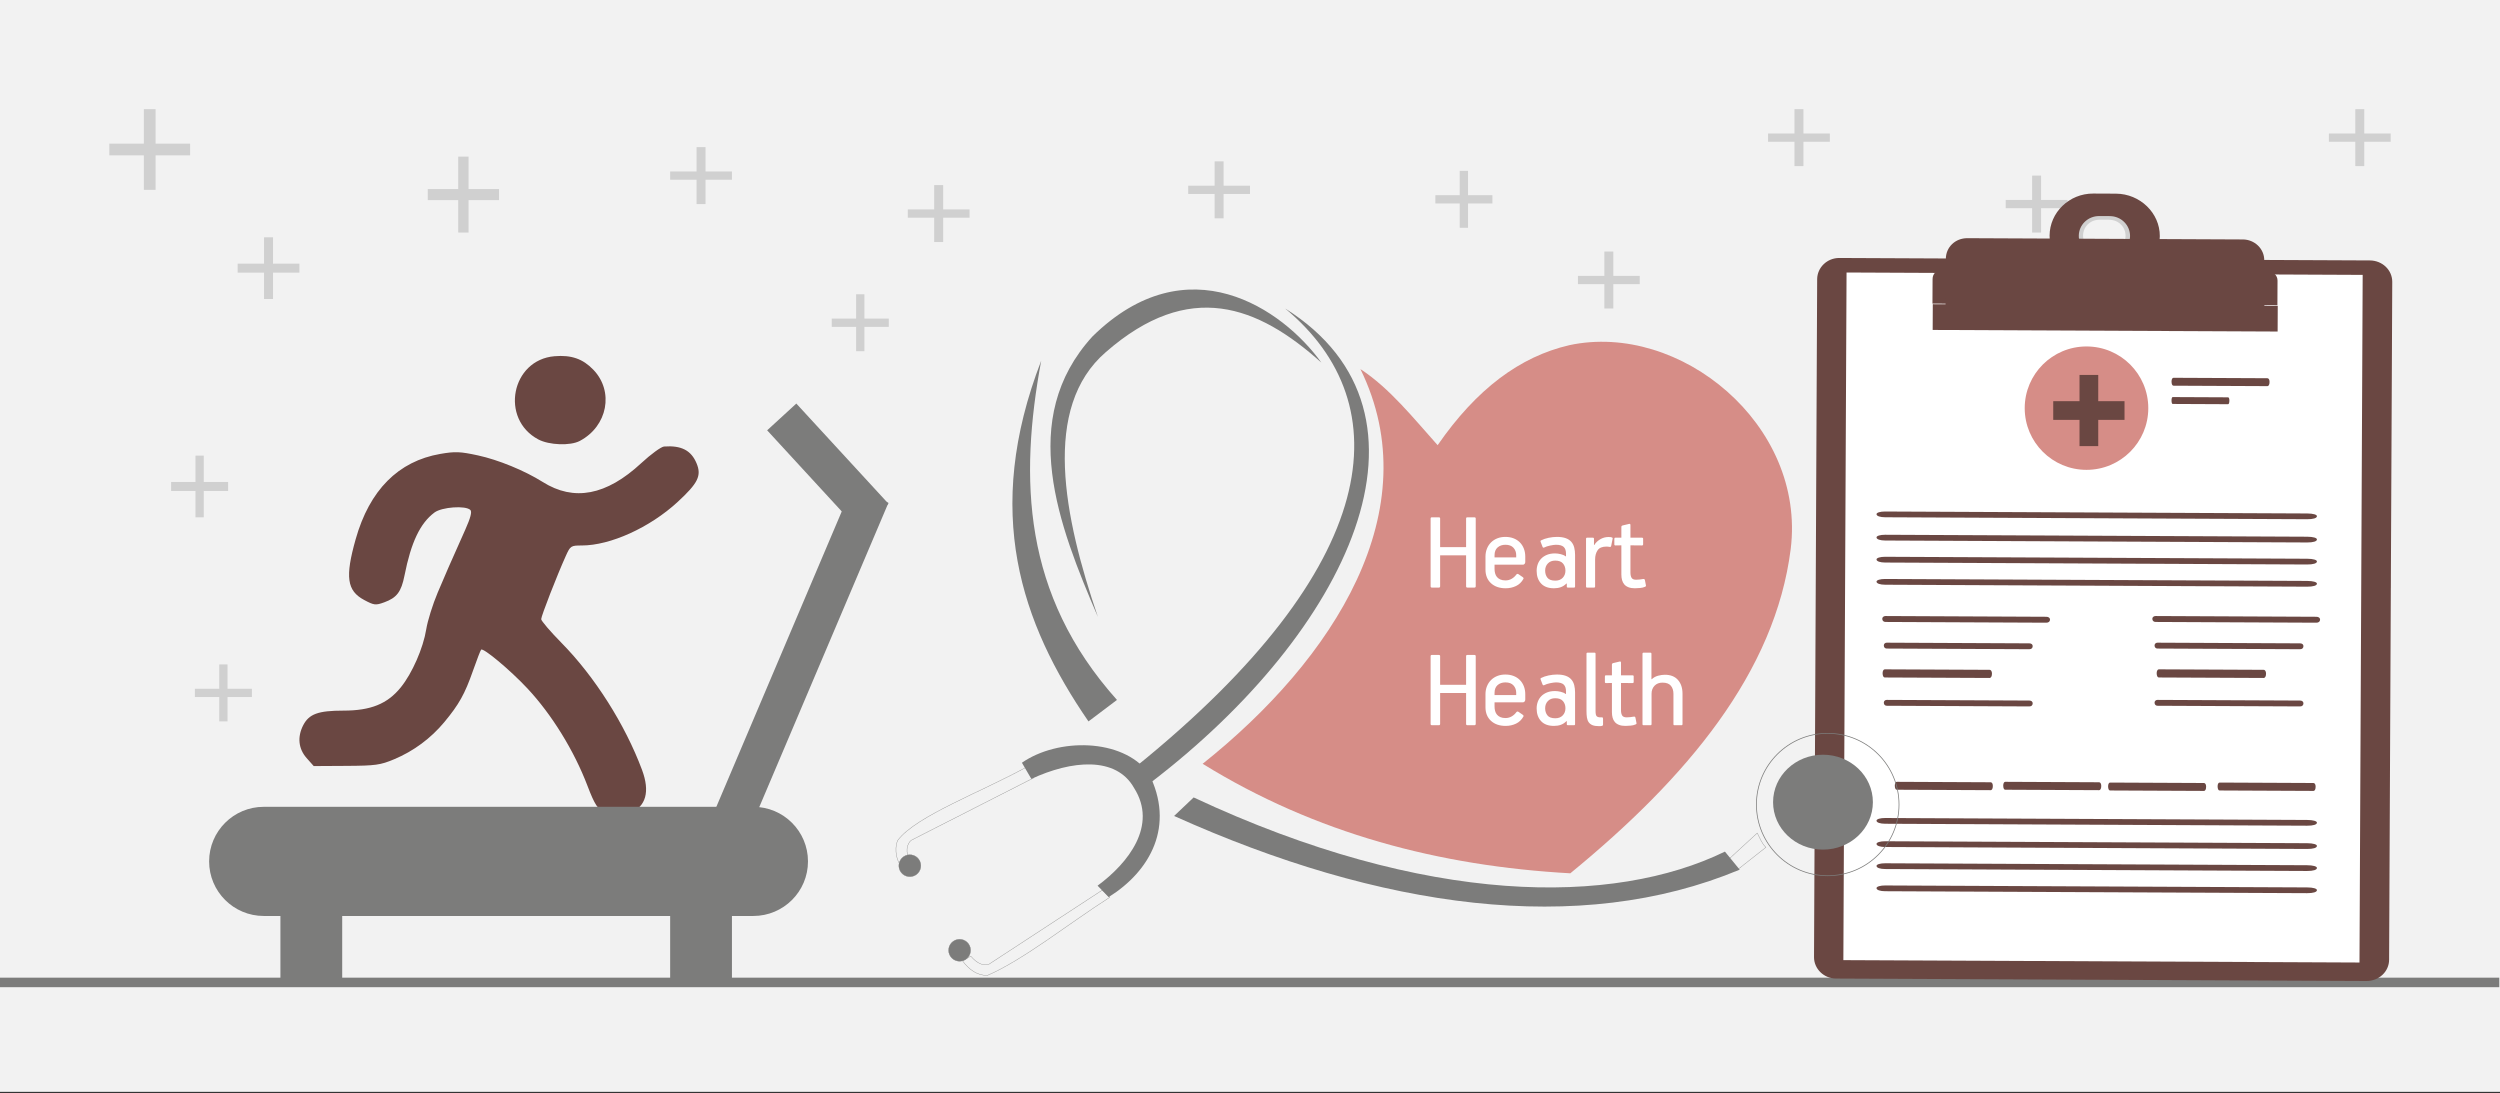
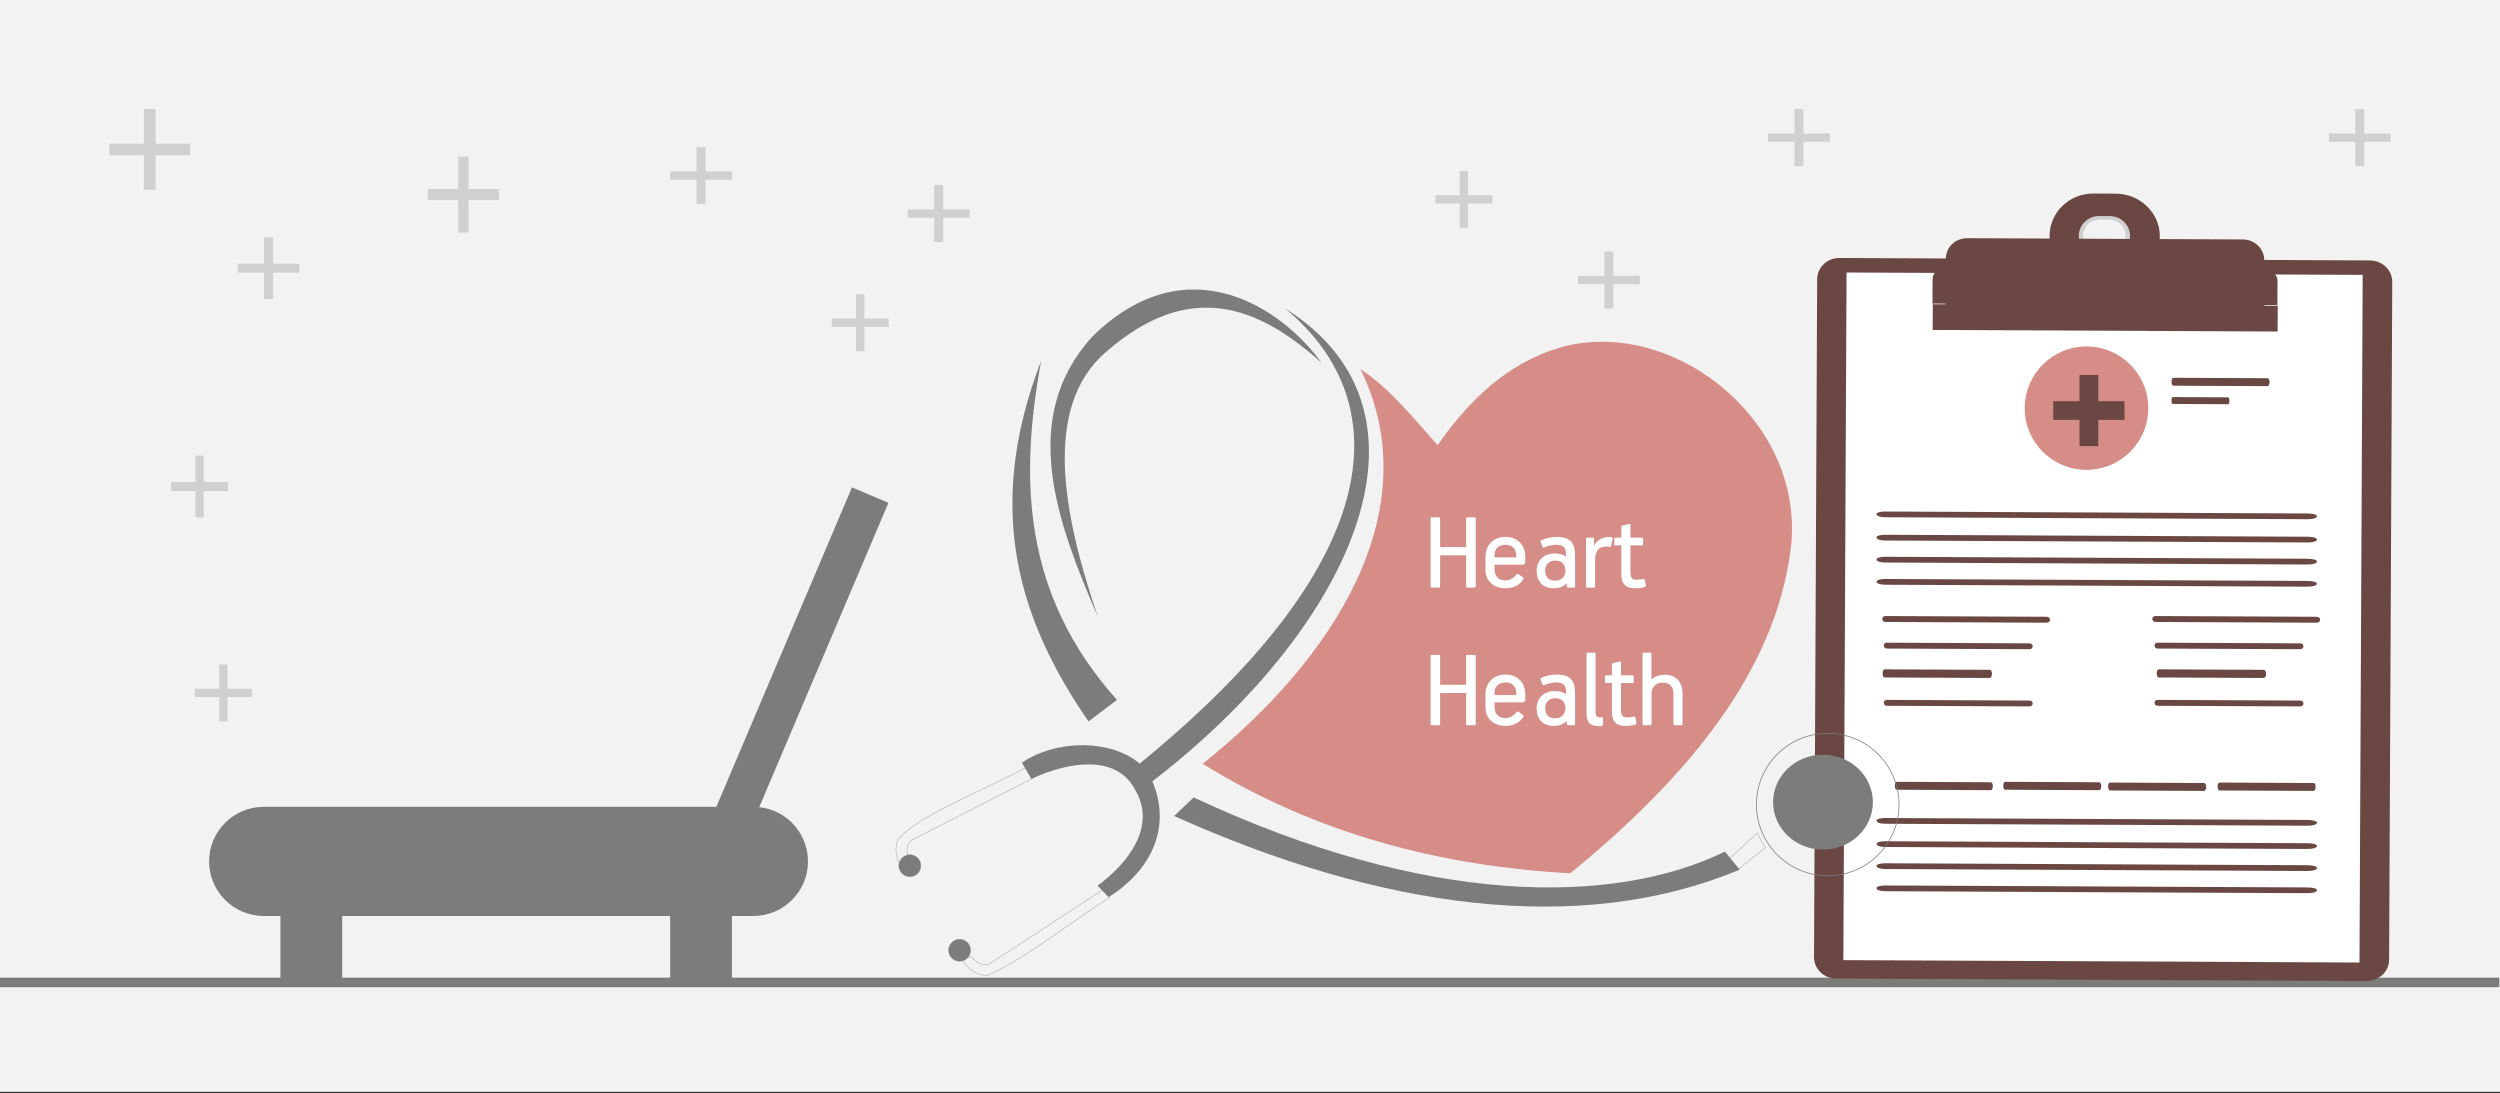
<svg xmlns="http://www.w3.org/2000/svg" width="526" height="230" overflow="hidden">
  <rect width="100%" height="100%" fill="#333333" stroke="none" />
  <defs>
    <clipPath id="clip0">
      <rect x="0" y="0" width="526" height="230" />
    </clipPath>
  </defs>
  <g clip-path="url(#clip0)">
    <rect x="0" y="0" width="526" height="229.667" fill="#FFFFFF" />
    <rect x="0" y="0" width="526" height="229.667" fill="#F2F2F2" />
    <path d="M0 206.7 525.848 206.701" stroke="#7C7C7B" stroke-width="2" stroke-miterlimit="8" fill="none" fill-rule="evenodd" />
    <path d="M30.265 36.315 30.265 32.688 26.633 32.688 23 32.688 23 31.454 23 30.221 26.633 30.221 30.265 30.221 30.265 26.594 30.265 22.967 31.5 22.967 32.735 22.967 32.735 26.594 32.735 30.221 36.367 30.221 40 30.221 40 31.454 40 32.688 36.367 32.688 32.735 32.688 32.735 36.315 32.735 39.942 31.5 39.942 30.265 39.942Z" fill="#D0D0D0" fill-rule="evenodd" />
    <path d="M55.556 60.135 55.556 57.361 52.778 57.361 50 57.361 50 56.418 50 55.475 52.778 55.475 55.556 55.475 55.556 52.701 55.556 49.928 56.5 49.928 57.444 49.928 57.444 52.701 57.444 55.475 60.222 55.475 63 55.475 63 56.418 63 57.361 60.222 57.361 57.444 57.361 57.444 60.135 57.444 62.909 56.5 62.909 55.556 62.909Z" fill="#D0D0D0" fill-rule="evenodd" />
    <path d="M96.41 45.515 96.41 42.101 93.205 42.101 90 42.101 90 40.941 90 39.78 93.205 39.78 96.41 39.78 96.41 36.366 96.41 32.952 97.5 32.952 98.59 32.952 98.59 36.366 98.59 39.78 101.795 39.78 105 39.78 105 40.941 105 42.101 101.795 42.101 98.59 42.101 98.59 45.515 98.59 48.929 97.5 48.929 96.41 48.929Z" fill="#D0D0D0" fill-rule="evenodd" />
    <path d="M146.556 40.377 146.556 37.817 143.778 37.817 141 37.817 141 36.947 141 36.076 143.778 36.076 146.556 36.076 146.556 33.516 146.556 30.955 147.5 30.955 148.444 30.955 148.444 33.516 148.444 36.076 151.222 36.076 154 36.076 154 36.947 154 37.817 151.222 37.817 148.444 37.817 148.444 40.377 148.444 42.938 147.5 42.938 146.556 42.938Z" fill="#D0D0D0" fill-rule="evenodd" />
    <path d="M41.128 106.068 41.128 103.295 38.564 103.295 36 103.295 36 102.352 36 101.409 38.564 101.409 41.128 101.409 41.128 98.635 41.128 95.861 42 95.861 42.872 95.861 42.872 98.635 42.872 101.409 45.436 101.409 48 101.409 48 102.352 48 103.295 45.436 103.295 42.872 103.295 42.872 106.068 42.872 108.842 42 108.842 41.128 108.842Z" fill="#D0D0D0" fill-rule="evenodd" />
    <path d="M377.556 32.389 377.556 29.829 374.778 29.829 372 29.829 372 28.958 372 28.087 374.778 28.087 377.556 28.087 377.556 25.527 377.556 22.967 378.5 22.967 379.444 22.967 379.444 25.527 379.444 28.087 382.222 28.087 385 28.087 385 28.958 385 29.829 382.222 29.829 379.444 29.829 379.444 32.389 379.444 34.949 378.5 34.949 377.556 34.949Z" fill="#D0D0D0" fill-rule="evenodd" />
-     <path d="M427.556 46.369 427.556 43.808 424.778 43.808 422 43.808 422 42.938 422 42.067 424.778 42.067 427.556 42.067 427.556 39.507 427.556 36.947 428.5 36.947 429.444 36.947 429.444 39.507 429.444 42.067 432.222 42.067 435 42.067 435 42.938 435 43.808 432.222 43.808 429.444 43.808 429.444 46.369 429.444 48.929 428.5 48.929 427.556 48.929Z" fill="#D0D0D0" fill-rule="evenodd" />
    <path d="M495.556 32.389 495.556 29.829 492.778 29.829 490 29.829 490 28.958 490 28.087 492.778 28.087 495.556 28.087 495.556 25.527 495.556 22.967 496.5 22.967 497.444 22.967 497.444 25.527 497.444 28.087 500.222 28.087 503 28.087 503 28.958 503 29.829 500.222 29.829 497.444 29.829 497.444 32.389 497.444 34.949 496.5 34.949 495.556 34.949Z" fill="#D0D0D0" fill-rule="evenodd" />
    <path d="M464.556 77.111 464.556 74.337 461.778 74.337 459 74.337 459 73.394 459 72.451 461.778 72.451 464.556 72.451 464.556 69.677 464.556 66.903 465.5 66.903 466.444 66.903 466.444 69.677 466.444 72.451 469.222 72.451 472 72.451 472 73.394 472 74.337 469.222 74.337 466.444 74.337 466.444 77.111 466.444 79.884 465.5 79.884 464.556 79.884Z" fill="#D0D0D0" fill-rule="evenodd" />
    <path d="M433.556 122.045 433.556 119.272 430.778 119.272 428 119.272 428 118.329 428 117.385 430.778 117.385 433.556 117.385 433.556 114.612 433.556 111.838 434.5 111.838 435.444 111.838 435.444 114.612 435.444 117.385 438.222 117.385 441 117.385 441 118.329 441 119.272 438.222 119.272 435.444 119.272 435.444 122.045 435.444 124.819 434.5 124.819 433.556 124.819Z" fill="#D0D0D0" fill-rule="evenodd" />
    <path d="M495.556 126.253 495.556 123.693 492.778 123.693 490 123.693 490 122.822 490 121.951 492.778 121.951 495.556 121.951 495.556 119.391 495.556 116.831 496.5 116.831 497.444 116.831 497.444 119.391 497.444 121.951 500.222 121.951 503 121.951 503 122.822 503 123.693 500.222 123.693 497.444 123.693 497.444 126.253 497.444 128.813 496.5 128.813 495.556 128.813Z" fill="#D0D0D0" fill-rule="evenodd" />
-     <path d="M127.357 171.042C125.804 170.361 125.132 169.338 123.604 165.331 120.78 157.927 116.096 150.332 110.975 144.853 107.402 141.029 101.678 136.235 101.228 136.689 101.092 136.826 100.318 138.831 99.508 141.144 97.801 146.015 96.571 148.218 93.48 151.938 90.64 155.355 87.027 158.03 82.93 159.748 80.026 160.966 79.018 161.106 72.856 161.142L66.008 161.182 64.507 159.489C62.789 157.549 62.528 155.064 63.786 152.609 65.009 150.221 66.945 149.514 72.26 149.514 78.007 149.514 81.504 148.099 84.316 144.635 86.721 141.673 89.05 136.359 89.683 132.392 89.967 130.613 91.05 127.146 92.091 124.686 93.92 120.365 94.427 119.209 97.897 111.435 99.002 108.961 99.337 107.673 98.971 107.305 97.989 106.313 92.966 106.667 91.404 107.837 88.394 110.092 86.488 114.101 85.11 121.074 84.428 124.527 83.49 125.768 80.832 126.734 79.028 127.389 78.704 127.351 76.613 126.231 72.988 124.29 72.585 121.399 74.833 113.445 77.749 103.124 83.795 97.034 92.647 95.502 95.754 94.964 96.831 95.007 100.56 95.816 104.856 96.748 110.395 99.02 114.188 101.407 120.768 105.547 127.572 104.249 134.905 97.456 136.941 95.57 139.11 93.99 139.723 93.946 143.361 93.683 145.431 94.759 146.567 97.505 147.639 100.093 146.869 101.653 142.565 105.619 136.718 111.005 128.423 114.77 122.401 114.77 120.119 114.77 120.003 114.845 119.043 116.973 117.19 121.079 113.867 129.616 113.867 130.27 113.867 130.627 115.795 132.879 118.152 135.274 125.142 142.378 131.514 152.43 135.08 161.978 136.79 166.556 135.931 169.672 132.568 171.09 130.449 171.984 129.483 171.975 127.357 171.042ZM113.252 92.45C105.157 88.134 107.585 75.709 116.672 74.949 120.213 74.652 122.629 75.493 124.839 77.791 129.235 82.359 127.84 89.677 121.984 92.774 119.989 93.829 115.53 93.663 113.252 92.45Z" fill="#6A4742" fill-rule="evenodd" />
-     <path d="M161.407 90.538 167.546 84.908 186.933 105.986 180.794 111.616Z" fill="#7C7C7B" fill-rule="evenodd" />
    <path d="M179.252 102.546 186.926 105.794 156.608 177.21 148.934 173.962Z" fill="#7C7C7B" fill-rule="evenodd" />
    <path d="M44 181.237C44 174.895 49.149 169.754 55.5 169.754L158.5 169.754C164.851 169.754 170 174.895 170 181.237L170 181.237C170 187.579 164.851 192.721 158.5 192.721L55.5 192.721C49.149 192.721 44 187.579 44 181.237Z" fill="#7C7C7B" fill-rule="evenodd" />
    <rect x="59" y="187.728" width="13" height="18.973" fill="#7C7C7B" />
    <rect x="141" y="187.728" width="13" height="18.973" fill="#7C7C7B" />
    <path d="M497.896 206.402C386.285 205.886 386.285 205.886 386.285 205.886 383.735 205.874 381.659 203.843 381.67 201.373 382.331 58.749 382.331 58.749 382.331 58.749 382.343 56.278 384.438 54.266 386.988 54.278 498.599 54.794 498.599 54.794 498.599 54.794 501.265 54.806 503.341 56.837 503.33 59.308 502.669 201.932 502.669 201.932 502.669 201.932 502.657 204.403 500.562 206.415 497.896 206.402" fill="#6A4742" fill-rule="evenodd" />
    <path d="M393.42 63.933 492.14 64.389 491.525 197.164 392.804 196.707Z" fill="#F3EEDD" fill-rule="evenodd" />
    <path d="M388.514 57.334 497.107 57.836 496.436 202.514 387.843 202.012Z" fill="#FFFFFF" fill-rule="evenodd" />
    <path d="M443.717 53.091C441.744 53.082 441.744 53.082 441.744 53.082 439.772 53.073 438.27 51.493 438.279 49.584 438.288 47.674 439.803 46.221 441.776 46.23 443.749 46.239 443.749 46.239 443.749 46.239 445.722 46.248 447.223 47.715 447.215 49.625 447.206 51.535 445.69 53.1 443.717 53.091M444.812 42.2C440.751 42.181 440.751 42.181 440.751 42.181 436.573 42.162 433.076 45.516 433.057 49.56 433.038 53.716 436.504 56.99 440.682 57.009 444.743 57.028 444.743 57.028 444.743 57.028 448.921 57.047 452.417 53.806 452.436 49.649 452.455 45.605 448.99 42.219 444.812 42.2" fill="#D0D0D0" fill-rule="evenodd" />
    <path d="M445.188 40.746C440.434 40.724 440.434 40.724 440.434 40.724 435.332 40.7 431.255 44.734 431.233 49.574 431.21 54.527 435.249 58.598 440.351 58.621 445.105 58.643 445.105 58.643 445.105 58.643 450.207 58.667 454.4 54.634 454.423 49.681 454.446 44.841 450.29 40.769 445.188 40.746M443.852 53.797C441.649 53.787 441.649 53.787 441.649 53.787 439.214 53.776 437.367 51.966 437.378 49.602 437.388 47.351 439.253 45.446 441.688 45.457 443.891 45.468 443.891 45.468 443.891 45.468 446.326 45.479 448.172 47.401 448.162 49.652 448.151 52.016 446.287 53.808 443.852 53.797" fill="#6A4742" fill-rule="evenodd" />
    <path d="M406.659 64.009 479.237 64.344 479.212 69.755 406.634 69.42Z" fill="#6A4742" fill-rule="evenodd" />
    <path d="M479.168 64.21C406.59 63.875 406.59 63.875 406.59 63.875 406.614 58.708 406.614 58.708 406.614 58.708 406.619 57.585 407.434 56.803 408.594 56.808 477.23 57.125 477.23 57.125 477.23 57.125 478.273 57.13 479.197 57.921 479.192 59.044L479.168 64.21Z" fill="#6A4742" fill-rule="evenodd" />
    <path d="M476.342 67.206C409.347 66.897 409.347 66.897 409.347 66.897 409.405 54.461 409.405 54.461 409.405 54.461 409.416 51.996 411.396 50.101 413.946 50.113 471.9 50.38 471.9 50.38 471.9 50.38 474.334 50.392 476.411 52.306 476.4 54.771L476.342 67.206Z" fill="#6A4742" fill-rule="evenodd" />
    <path d="M409.435 61.773 476.43 62.083 476.406 67.234 409.411 66.924Z" fill="#6A4742" fill-rule="evenodd" />
    <path d="M426 85.876C426 78.706 431.82 72.894 439 72.894 446.18 72.894 452 78.706 452 85.876 452 93.045 446.18 98.857 439 98.857 431.82 98.857 426 93.045 426 85.876Z" fill="#D68D87" fill-rule="evenodd" />
    <path d="M432 84.408 437.53 84.408 437.53 78.886 441.47 78.886 441.47 84.408 447 84.408 447 88.342 441.47 88.342 441.47 93.864 437.53 93.864 437.53 88.342 432 88.342Z" fill="#6A4742" fill-rule="evenodd" />
    <path d="M477.048 81.243C457.289 81.151 457.289 81.151 457.289 81.151 457.058 81.15 456.886 80.817 456.889 80.262 456.891 79.818 457.066 79.486 457.297 79.487 477.056 79.578 477.056 79.578 477.056 79.578 477.344 79.579 477.516 79.913 477.514 80.357 477.512 80.912 477.337 81.244 477.048 81.243" fill="#6A4742" fill-rule="evenodd" />
    <path d="M468.785 85.045C457.123 84.991 457.123 84.991 457.123 84.991 456.987 84.99 456.886 84.7 456.888 84.218 456.89 83.831 456.994 83.542 457.13 83.543 468.791 83.597 468.791 83.597 468.791 83.597 468.962 83.598 469.063 83.888 469.061 84.274 469.059 84.757 468.955 85.046 468.785 85.045" fill="#6A4742" fill-rule="evenodd" />
    <path d="M485.404 109.244C396.632 108.833 396.632 108.833 396.632 108.833 395.594 108.828 394.816 108.583 394.818 108.179 394.819 107.856 395.599 107.617 396.638 107.622 485.41 108.033 485.41 108.033 485.41 108.033 486.707 108.039 487.485 108.284 487.483 108.607 487.482 109.011 486.702 109.25 485.404 109.244" fill="#6A4742" fill-rule="evenodd" />
    <path d="M485.404 114.135C396.632 113.725 396.632 113.725 396.632 113.725 395.594 113.72 394.816 113.474 394.818 113.071 394.819 112.748 395.599 112.509 396.638 112.514 485.41 112.925 485.41 112.925 485.41 112.925 486.707 112.931 487.485 113.176 487.483 113.499 487.482 113.903 486.702 114.141 485.404 114.135" fill="#6A4742" fill-rule="evenodd" />
    <path d="M485.404 118.769C396.632 118.359 396.632 118.359 396.632 118.359 395.594 118.354 394.816 118.108 394.818 117.705 394.819 117.382 395.599 117.143 396.638 117.148 485.41 117.558 485.41 117.558 485.41 117.558 486.707 117.564 487.485 117.81 487.483 118.133 487.482 118.537 486.702 118.775 485.404 118.769" fill="#6A4742" fill-rule="evenodd" />
    <path d="M485.404 123.438C396.632 123.027 396.632 123.027 396.632 123.027 395.594 123.023 394.816 122.777 394.818 122.373 394.819 122.05 395.599 121.812 396.638 121.817 485.41 122.227 485.41 122.227 485.41 122.227 486.707 122.233 487.485 122.479 487.483 122.802 487.482 123.205 486.702 123.444 485.404 123.438" fill="#6A4742" fill-rule="evenodd" />
    <path d="M430.53 131.016C396.716 130.86 396.716 130.86 396.716 130.86 396.32 130.858 396.025 130.607 396.027 130.191 396.028 129.859 396.326 129.611 396.722 129.612 430.536 129.769 430.536 129.769 430.536 129.769 431.03 129.771 431.325 130.022 431.324 130.355 431.322 130.77 431.024 131.019 430.53 131.016" fill="#6A4742" fill-rule="evenodd" />
    <path d="M487.352 131.016C453.538 130.86 453.538 130.86 453.538 130.86 453.142 130.858 452.847 130.607 452.849 130.191 452.85 129.859 453.148 129.611 453.543 129.612 487.357 129.769 487.357 129.769 487.357 129.769 487.852 129.771 488.147 130.022 488.146 130.355 488.144 130.77 487.846 131.019 487.352 131.016" fill="#6A4742" fill-rule="evenodd" />
    <path d="M426.973 136.595C396.965 136.457 396.965 136.457 396.965 136.457 396.614 136.455 396.352 136.207 396.354 135.795 396.355 135.466 396.62 135.22 396.971 135.221 426.979 135.36 426.979 135.36 426.979 135.36 427.418 135.362 427.68 135.61 427.678 135.94 427.677 136.352 427.412 136.597 426.973 136.595" fill="#6A4742" fill-rule="evenodd" />
    <path d="M483.938 136.595C453.93 136.457 453.93 136.457 453.93 136.457 453.579 136.455 453.316 136.207 453.318 135.795 453.32 135.466 453.584 135.22 453.935 135.221 483.944 135.36 483.944 135.36 483.944 135.36 484.383 135.362 484.645 135.61 484.643 135.94 484.641 136.352 484.377 136.597 483.938 136.595" fill="#6A4742" fill-rule="evenodd" />
    <path d="M418.589 142.645C396.545 142.543 396.545 142.543 396.545 142.543 396.287 142.542 396.096 142.198 396.098 141.626 396.1 141.169 396.295 140.827 396.553 140.828 418.597 140.93 418.597 140.93 418.597 140.93 418.92 140.931 419.111 141.275 419.109 141.733 419.107 142.304 418.912 142.646 418.589 142.645" fill="#6A4742" fill-rule="evenodd" />
    <path d="M476.255 142.645C454.211 142.543 454.211 142.543 454.211 142.543 453.954 142.542 453.762 142.198 453.764 141.626 453.767 141.169 453.961 140.827 454.219 140.828 476.263 140.93 476.263 140.93 476.263 140.93 476.586 140.931 476.777 141.275 476.775 141.733 476.773 142.304 476.578 142.646 476.255 142.645" fill="#6A4742" fill-rule="evenodd" />
    <path d="M426.973 148.632C396.965 148.493 396.965 148.493 396.965 148.493 396.614 148.492 396.352 148.243 396.354 147.832 396.355 147.502 396.62 147.257 396.971 147.258 426.979 147.397 426.979 147.397 426.979 147.397 427.418 147.399 427.68 147.647 427.678 147.977 427.677 148.388 427.412 148.634 426.973 148.632" fill="#6A4742" fill-rule="evenodd" />
    <path d="M483.938 148.632C453.93 148.493 453.93 148.493 453.93 148.493 453.579 148.492 453.316 148.243 453.318 147.832 453.32 147.502 453.584 147.257 453.935 147.258 483.944 147.397 483.944 147.397 483.944 147.397 484.383 147.399 484.645 147.647 484.643 147.977 484.641 148.388 484.377 148.634 483.938 148.632" fill="#6A4742" fill-rule="evenodd" />
    <path d="M485.404 173.729C396.632 173.318 396.632 173.318 396.632 173.318 395.594 173.314 394.816 173.068 394.818 172.664 394.819 172.341 395.599 172.103 396.638 172.108 485.41 172.518 485.41 172.518 485.41 172.518 486.707 172.524 487.485 172.77 487.483 173.093 487.482 173.496 486.702 173.735 485.404 173.729" fill="#6A4742" fill-rule="evenodd" />
    <path d="M485.404 178.621C396.632 178.21 396.632 178.21 396.632 178.21 395.594 178.206 394.816 177.96 394.818 177.556 394.819 177.233 395.599 176.995 396.638 177 485.41 177.41 485.41 177.41 485.41 177.41 486.707 177.416 487.485 177.662 487.483 177.985 487.482 178.388 486.702 178.627 485.404 178.621" fill="#6A4742" fill-rule="evenodd" />
    <path d="M485.404 183.255C396.632 182.844 396.632 182.844 396.632 182.844 395.594 182.839 394.816 182.594 394.818 182.19 394.819 181.867 395.599 181.629 396.638 181.633 485.41 182.044 485.41 182.044 485.41 182.044 486.707 182.05 487.485 182.296 487.483 182.618 487.482 183.022 486.702 183.261 485.404 183.255" fill="#6A4742" fill-rule="evenodd" />
    <path d="M485.404 187.923C396.632 187.513 396.632 187.513 396.632 187.513 395.594 187.508 394.816 187.262 394.818 186.858 394.819 186.536 395.599 186.297 396.638 186.302 485.41 186.712 485.41 186.712 485.41 186.712 486.707 186.718 487.485 186.964 487.483 187.287 487.482 187.691 486.702 187.929 485.404 187.923" fill="#6A4742" fill-rule="evenodd" />
    <path d="M418.827 166.252C399.068 166.16 399.068 166.16 399.068 166.16 398.837 166.159 398.665 165.826 398.668 165.271 398.67 164.827 398.845 164.494 399.076 164.495 418.835 164.587 418.835 164.587 418.835 164.587 419.124 164.588 419.295 164.922 419.293 165.366 419.291 165.921 419.116 166.253 418.827 166.252" fill="#6A4742" fill-rule="evenodd" />
    <path d="M441.639 166.252C421.88 166.16 421.88 166.16 421.88 166.16 421.649 166.159 421.477 165.826 421.48 165.271 421.482 164.827 421.657 164.494 421.888 164.495 441.647 164.587 441.647 164.587 441.647 164.587 441.936 164.588 442.107 164.922 442.105 165.366 442.103 165.921 441.928 166.253 441.639 166.252" fill="#6A4742" fill-rule="evenodd" />
    <path d="M463.703 166.409C443.944 166.317 443.944 166.317 443.944 166.317 443.713 166.316 443.541 165.982 443.544 165.427 443.546 164.984 443.721 164.651 443.952 164.652 463.711 164.744 463.711 164.744 463.711 164.744 463.999 164.745 464.171 165.079 464.169 165.523 464.167 166.078 463.992 166.41 463.703 166.409" fill="#6A4742" fill-rule="evenodd" />
    <path d="M486.742 166.409C466.984 166.317 466.984 166.317 466.984 166.317 466.752 166.316 466.581 165.982 466.583 165.427 466.585 164.984 466.76 164.651 466.991 164.652 486.75 164.744 486.75 164.744 486.75 164.744 487.039 164.745 487.211 165.079 487.209 165.523 487.206 166.078 487.031 166.41 486.742 166.409" fill="#6A4742" fill-rule="evenodd" />
    <path d="M286.234 77.655C300.743 107.28 280.715 138.657 253.035 160.702 276.814 175.391 302.846 182.21 330.392 183.744 355.047 163.551 373.492 141.427 376.765 115.516 380.004 89.333 353.427 67.637 330.192 72.624 319.792 75.03 310.659 81.843 302.478 93.666 297.412 88.008 292.391 81.68 286.234 77.655Z" fill="#D68D87" fill-rule="evenodd" />
    <path d="M278.017 76.294C264.614 64.272 250.223 58.739 232.657 74.092 219.166 85.75 223.792 108.676 231.003 129.813 222.696 110.498 214.001 88.144 229.86 70.786 249.841 51.182 269.843 64.933 278.017 76.294Z" fill="#7C7C7B" fill-rule="evenodd" />
    <path d="M235.009 147.264 229.014 151.786C214.778 131.064 206.763 107.736 219.068 75.896 214.47 100.756 215.134 125.048 235.009 147.264Z" fill="#7C7C7B" fill-rule="evenodd" />
    <path d="M270.4 64.912C294.777 85.114 291.133 119.129 239.021 161.278L241.962 164.768C283.614 133.032 305.751 87.097 270.4 64.912Z" fill="#7C7C7B" fill-rule="evenodd" />
    <path d="M251.143 167.781 247.032 171.68C290.367 191.176 332.262 197.097 366.032 182.977L362.924 179.177C339.575 190.573 300.237 190.756 251.143 167.781Z" fill="#7C7C7B" fill-rule="evenodd" />
    <path d="M363.547 180.949 369.731 175.271C370.281 176.311 370.673 177.458 371.547 178.276L365.223 183.259Z" stroke="#7C7C7B" stroke-width="0.068" stroke-miterlimit="8" fill="none" fill-rule="evenodd" />
    <path d="M399.553 169.276C399.553 177.548 392.837 184.254 384.553 184.254 376.269 184.254 369.553 177.548 369.553 169.276 369.553 161.003 376.269 154.297 384.553 154.297 392.837 154.297 399.553 161.003 399.553 169.276Z" stroke="#7C7C7B" stroke-width="0.158" stroke-miterlimit="8" fill="none" fill-rule="evenodd" />
    <path d="M394.055 168.776C394.055 174.291 389.354 178.762 383.555 178.762 377.756 178.762 373.055 174.291 373.055 168.776 373.055 163.261 377.756 158.79 383.555 158.79 389.354 158.79 394.055 163.261 394.055 168.776Z" fill="#7C7C7B" fill-rule="evenodd" />
    <path d="M215.011 160.479 216.998 163.884C225.388 159.976 234.826 159.043 238.606 165.785 243.624 173.679 237.392 181.585 230.932 186.347L233.257 188.749C242.009 183.294 247.357 173.739 241.644 162.602 236.076 155.29 222.568 155.232 215.011 160.479Z" fill="#7C7C7B" fill-rule="evenodd" />
    <path d="M216.152 161.289C206.897 166.471 192.696 171.653 188.864 176.836 188.034 178.862 188.771 181.519 189.721 182.258L191.636 180.941C190.309 179.555 190.82 177.454 191.737 176.784L217.504 163.653Z" stroke="#7C7C7B" stroke-width="0.068" stroke-miterlimit="8" fill="none" fill-rule="evenodd" />
    <path d="M193.305 180.792C194.053 181.825 193.821 183.268 192.786 184.015 191.752 184.762 190.306 184.53 189.558 183.497 188.81 182.464 189.043 181.021 190.077 180.274 191.112 179.527 192.557 179.759 193.305 180.792Z" stroke="#7C7C7B" stroke-width="0.068" stroke-miterlimit="8" fill="#7C7C7B" fill-rule="evenodd" />
    <path d="M231.959 187.256 208.09 202.862C206.903 203.266 205.631 202.769 204.257 201.182L202.507 202.156C203.914 204.038 205.587 205.245 207.743 205.23 215.393 201.92 224.919 194.267 233.508 188.783Z" stroke="#7C7C7B" stroke-width="0.068" stroke-miterlimit="8" fill="none" fill-rule="evenodd" />
    <path d="M203.773 198.581C204.522 199.614 204.289 201.057 203.255 201.804 202.22 202.551 200.775 202.319 200.027 201.286 199.279 200.253 199.511 198.81 200.546 198.063 201.58 197.316 203.025 197.548 203.773 198.581Z" stroke="#7C7C7B" stroke-width="0.068" stroke-miterlimit="8" fill="#7C7C7B" fill-rule="evenodd" />
-     <path d="M255.556 43.373 255.556 40.813 252.778 40.813 250 40.813 250 39.942 250 39.072 252.778 39.072 255.556 39.072 255.556 36.511 255.556 33.951 256.5 33.951 257.444 33.951 257.444 36.511 257.444 39.072 260.222 39.072 263 39.072 263 39.942 263 40.813 260.222 40.813 257.444 40.813 257.444 43.373 257.444 45.933 256.5 45.933 255.556 45.933Z" fill="#D0D0D0" fill-rule="evenodd" />
    <path d="M196.556 48.366 196.556 45.805 193.778 45.805 191 45.805 191 44.935 191 44.064 193.778 44.064 196.556 44.064 196.556 41.504 196.556 38.944 197.5 38.944 198.444 38.944 198.444 41.504 198.444 44.064 201.222 44.064 204 44.064 204 44.935 204 45.805 201.222 45.805 198.444 45.805 198.444 48.366 198.444 50.926 197.5 50.926 196.556 50.926Z" fill="#D0D0D0" fill-rule="evenodd" />
    <path d="M180.128 71.332 180.128 68.772 177.564 68.772 175 68.772 175 67.902 175 67.031 177.564 67.031 180.128 67.031 180.128 64.471 180.128 61.91 181 61.91 181.872 61.91 181.872 64.471 181.872 67.031 184.436 67.031 187 67.031 187 67.902 187 68.772 184.436 68.772 181.872 68.772 181.872 71.332 181.872 73.893 181 73.893 180.128 73.893Z" fill="#D0D0D0" fill-rule="evenodd" />
    <path d="M307.128 45.37 307.128 42.81 304.564 42.81 302 42.81 302 41.939 302 41.069 304.564 41.069 307.128 41.069 307.128 38.508 307.128 35.948 308 35.948 308.872 35.948 308.872 38.508 308.872 41.069 311.436 41.069 314 41.069 314 41.939 314 42.81 311.436 42.81 308.872 42.81 308.872 45.37 308.872 47.931 308 47.931 307.128 47.931Z" fill="#D0D0D0" fill-rule="evenodd" />
    <path d="M337.556 62.346 337.556 59.785 334.778 59.785 332 59.785 332 58.915 332 58.044 334.778 58.044 337.556 58.044 337.556 55.484 337.556 52.923 338.5 52.923 339.444 52.923 339.444 55.484 339.444 58.044 342.222 58.044 345 58.044 345 58.915 345 59.785 342.222 59.785 339.444 59.785 339.444 62.346 339.444 64.906 338.5 64.906 337.556 64.906Z" fill="#D0D0D0" fill-rule="evenodd" />
    <path d="M46.128 149.22 46.128 146.659 43.564 146.659 41 146.659 41 145.789 41 144.918 43.564 144.918 46.128 144.918 46.128 142.358 46.128 139.797 47 139.797 47.872 139.797 47.872 142.358 47.872 144.918 50.436 144.918 53 144.918 53 145.789 53 146.659 50.436 146.659 47.872 146.659 47.872 149.22 47.872 151.78 47 151.78 46.128 151.78Z" fill="#D0D0D0" fill-rule="evenodd" />
    <path d="M327.222 146.907C326.57 146.907 326.053 147.107 325.671 147.506 325.29 147.906 325.099 148.409 325.099 149.016 325.099 149.607 325.258 150.106 325.576 150.514 325.894 150.921 326.45 151.125 327.246 151.125 327.898 151.125 328.414 150.925 328.796 150.526 329.178 150.126 329.368 149.623 329.368 149.016 329.368 148.425 329.197 147.926 328.856 147.518 328.514 147.111 327.969 146.907 327.222 146.907ZM316.743 143.576C316.075 143.576 315.526 143.764 315.097 144.139 314.667 144.515 314.453 145.062 314.453 145.781L314.453 146.236 319.009 146.236 319.009 145.757C319.009 145.15 318.818 144.634 318.436 144.211 318.054 143.788 317.49 143.576 316.743 143.576ZM327.58 141.922C328.311 141.922 328.923 142.01 329.416 142.186 329.909 142.362 330.303 142.617 330.597 142.953 330.891 143.288 331.098 143.692 331.217 144.163 331.336 144.634 331.396 145.158 331.396 145.733L331.396 152.347C331.396 152.507 331.324 152.587 331.181 152.587L329.869 152.587C329.726 152.587 329.655 152.523 329.655 152.395L329.655 151.748 329.583 151.724C329.217 152.092 328.82 152.351 328.391 152.503 327.961 152.655 327.484 152.731 326.959 152.731 325.767 152.731 324.86 152.395 324.24 151.724 323.62 151.053 323.31 150.166 323.31 149.064 323.31 148.553 323.393 148.073 323.56 147.626 323.727 147.179 323.974 146.791 324.3 146.464 324.626 146.136 325.027 145.877 325.504 145.685 325.981 145.493 326.538 145.397 327.174 145.397 327.54 145.397 327.941 145.449 328.379 145.553 328.816 145.657 329.162 145.813 329.416 146.02L329.488 145.996 329.488 145.445C329.488 144.806 329.325 144.335 328.999 144.031 328.673 143.728 328.128 143.576 327.365 143.576 327.222 143.576 327.039 143.592 326.816 143.624 326.594 143.656 326.367 143.696 326.136 143.744 325.906 143.792 325.679 143.851 325.457 143.923 325.234 143.995 325.051 144.071 324.908 144.151 324.733 144.231 324.614 144.183 324.55 144.007L324.145 142.953C324.097 142.793 324.137 142.689 324.264 142.641 324.693 142.418 325.21 142.242 325.814 142.114 326.419 141.986 327.007 141.922 327.58 141.922ZM316.731 141.922C317.365 141.922 317.94 142.022 318.455 142.222 318.97 142.422 319.41 142.705 319.775 143.073 320.14 143.44 320.421 143.879 320.619 144.391 320.818 144.902 320.917 145.461 320.917 146.068L320.917 147.195C320.917 147.37 320.865 147.51 320.762 147.614 320.659 147.718 320.552 147.77 320.442 147.77L314.453 147.77 314.453 148.663C314.453 148.985 314.492 149.295 314.572 149.593 314.651 149.89 314.783 150.148 314.966 150.365 315.148 150.582 315.387 150.755 315.681 150.884 315.975 151.013 316.329 151.077 316.743 151.077 317.22 151.077 317.653 150.965 318.043 150.742 318.432 150.518 318.762 150.222 319.032 149.855 319.16 149.679 319.319 149.655 319.509 149.783L320.344 150.358C320.535 150.486 320.599 150.614 320.535 150.742 320.154 151.438 319.629 151.943 318.961 152.258 318.293 152.573 317.569 152.731 316.79 152.731 315.502 152.731 314.473 152.375 313.701 151.664 312.93 150.953 312.545 149.999 312.545 148.8L312.545 146.068C312.545 145.461 312.648 144.902 312.854 144.391 313.06 143.879 313.349 143.44 313.722 143.073 314.095 142.705 314.535 142.422 315.042 142.222 315.549 142.022 316.112 141.922 316.731 141.922ZM340.766 139.19C340.863 139.158 340.935 139.166 340.984 139.214 341.032 139.262 341.056 139.326 341.056 139.406L341.056 142.09 343.489 142.09C343.648 142.09 343.728 142.162 343.728 142.306L343.728 143.48C343.728 143.64 343.648 143.72 343.489 143.72L341.056 143.696 341.056 149.423C341.056 149.887 341.136 150.254 341.295 150.526 341.454 150.797 341.772 150.933 342.249 150.933 342.519 150.933 342.777 150.917 343.024 150.885 343.27 150.853 343.481 150.821 343.656 150.789 343.831 150.757 343.946 150.77 344.002 150.825 344.058 150.881 344.093 150.957 344.109 151.053L344.3 152.036C344.332 152.163 344.332 152.251 344.3 152.299 344.268 152.347 344.189 152.395 344.061 152.443 343.823 152.555 343.497 152.631 343.084 152.671 342.67 152.711 342.304 152.731 341.986 152.731 341.462 152.731 341.014 152.659 340.645 152.515 340.275 152.371 339.981 152.171 339.764 151.916 339.547 151.66 339.39 151.357 339.293 151.005 339.196 150.654 339.148 150.262 339.148 149.831L339.148 143.696 337.908 143.72C337.749 143.72 337.669 143.648 337.669 143.504L337.669 142.33C337.669 142.17 337.733 142.09 337.86 142.09L339.148 142.09 339.148 139.789C339.148 139.662 339.22 139.574 339.365 139.526ZM301.262 137.8 302.717 137.8C302.908 137.8 303.004 137.88 303.004 138.04L303.004 144.079 308.466 144.079 308.466 138.064C308.466 137.888 308.553 137.8 308.728 137.8L310.183 137.8C310.39 137.8 310.493 137.88 310.493 138.04L310.493 152.299C310.493 152.491 310.398 152.587 310.207 152.587L308.752 152.587C308.561 152.587 308.466 152.499 308.466 152.323L308.466 145.805 303.004 145.805 303.004 152.299C303.004 152.491 302.916 152.587 302.741 152.587L301.286 152.587C301.095 152.587 301 152.499 301 152.323L301 138.064C301 137.888 301.087 137.8 301.262 137.8ZM345.792 137.321 347.252 137.321C347.394 137.321 347.464 137.401 347.464 137.561L347.464 142.881 347.536 142.905C347.903 142.553 348.342 142.31 348.853 142.174 349.364 142.038 349.842 141.97 350.289 141.97 351.486 141.97 352.404 142.334 353.042 143.061 353.681 143.788 354 144.75 354 145.948L354 152.347C354 152.507 353.928 152.587 353.785 152.587L352.307 152.587C352.163 152.587 352.092 152.515 352.092 152.371L352.092 145.972C352.092 145.285 351.912 144.722 351.552 144.283 351.193 143.844 350.605 143.624 349.79 143.624 349.087 143.624 348.527 143.844 348.112 144.283 347.696 144.722 347.488 145.277 347.488 145.948L347.488 152.347C347.488 152.507 347.41 152.587 347.253 152.587L345.816 152.587C345.659 152.587 345.58 152.515 345.58 152.371L345.58 137.561C345.58 137.401 345.651 137.321 345.792 137.321ZM334.012 137.321 335.467 137.321C335.626 137.321 335.705 137.393 335.705 137.537L335.705 149.615C335.705 150.174 335.785 150.534 335.944 150.694 336.103 150.853 336.373 150.933 336.755 150.933L337.065 150.933C337.176 150.933 337.24 150.973 337.256 151.053 337.271 151.133 337.28 151.213 337.28 151.293L337.28 152.419C337.28 152.595 337.2 152.699 337.041 152.731 336.946 152.763 336.83 152.779 336.695 152.779 336.56 152.779 336.453 152.779 336.373 152.779 335.832 152.779 335.395 152.711 335.061 152.575 334.727 152.439 334.465 152.239 334.274 151.976 334.083 151.712 333.956 151.381 333.892 150.981 333.829 150.582 333.797 150.118 333.797 149.591L333.797 137.561C333.797 137.401 333.869 137.321 334.012 137.321ZM327.222 117.949C326.57 117.949 326.053 118.149 325.671 118.548 325.29 118.948 325.099 119.451 325.099 120.058 325.099 120.649 325.258 121.148 325.576 121.556 325.894 121.963 326.45 122.167 327.246 122.167 327.898 122.167 328.414 121.967 328.796 121.568 329.178 121.168 329.368 120.665 329.368 120.058 329.368 119.467 329.197 118.968 328.856 118.56 328.514 118.153 327.969 117.949 327.222 117.949ZM316.743 114.618C316.075 114.618 315.526 114.806 315.097 115.181 314.667 115.557 314.453 116.104 314.453 116.823L314.453 117.278 319.009 117.278 319.009 116.799C319.009 116.192 318.818 115.676 318.436 115.253 318.054 114.83 317.49 114.618 316.743 114.618ZM338.424 112.988C338.52 112.988 338.639 112.992 338.782 113 338.925 113.008 339.021 113.028 339.068 113.06 339.196 113.092 339.271 113.136 339.295 113.192 339.319 113.248 339.315 113.324 339.283 113.42L338.997 114.834C338.965 114.961 338.921 115.037 338.866 115.061 338.81 115.085 338.75 115.089 338.687 115.073 338.448 115.025 338.218 115.001 337.995 115.001 337.105 115.001 336.484 115.261 336.135 115.78 335.785 116.299 335.61 116.943 335.61 117.709L335.61 123.389C335.61 123.549 335.539 123.629 335.398 123.629L333.937 123.629C333.78 123.629 333.702 123.557 333.702 123.413L333.702 113.372C333.702 113.212 333.772 113.132 333.914 113.132L335.139 113.132C335.296 113.132 335.374 113.204 335.374 113.348L335.374 114.666 335.445 114.666C335.714 114.202 336.119 113.807 336.659 113.48 337.2 113.152 337.788 112.988 338.424 112.988ZM327.58 112.964C328.311 112.964 328.923 113.052 329.416 113.228 329.909 113.404 330.303 113.659 330.597 113.995 330.891 114.33 331.098 114.734 331.217 115.205 331.336 115.676 331.396 116.2 331.396 116.775L331.396 123.389C331.396 123.549 331.324 123.629 331.181 123.629L329.869 123.629C329.726 123.629 329.655 123.565 329.655 123.437L329.655 122.79 329.583 122.766C329.217 123.134 328.82 123.393 328.391 123.545 327.961 123.697 327.484 123.773 326.959 123.773 325.767 123.773 324.86 123.437 324.24 122.766 323.62 122.095 323.31 121.208 323.31 120.106 323.31 119.595 323.393 119.115 323.56 118.668 323.727 118.221 323.974 117.833 324.3 117.506 324.626 117.178 325.027 116.919 325.504 116.727 325.981 116.535 326.538 116.439 327.174 116.439 327.54 116.439 327.941 116.491 328.379 116.595 328.816 116.699 329.162 116.855 329.416 117.062L329.488 117.038 329.488 116.487C329.488 115.848 329.325 115.377 328.999 115.073 328.673 114.77 328.128 114.618 327.365 114.618 327.222 114.618 327.039 114.634 326.816 114.666 326.594 114.698 326.367 114.738 326.136 114.786 325.906 114.834 325.679 114.893 325.457 114.965 325.234 115.037 325.051 115.113 324.908 115.193 324.733 115.273 324.614 115.225 324.55 115.049L324.145 113.995C324.097 113.835 324.137 113.731 324.264 113.683 324.693 113.46 325.21 113.284 325.814 113.156 326.419 113.028 327.007 112.964 327.58 112.964ZM316.731 112.964C317.365 112.964 317.94 113.064 318.455 113.264 318.97 113.464 319.41 113.747 319.775 114.115 320.14 114.482 320.421 114.921 320.619 115.433 320.818 115.944 320.917 116.503 320.917 117.11L320.917 118.237C320.917 118.412 320.865 118.552 320.762 118.656 320.659 118.76 320.552 118.812 320.442 118.812L314.453 118.812 314.453 119.705C314.453 120.027 314.492 120.337 314.572 120.635 314.651 120.932 314.783 121.19 314.966 121.407 315.148 121.624 315.387 121.797 315.681 121.926 315.975 122.055 316.329 122.119 316.743 122.119 317.22 122.119 317.653 122.007 318.043 121.784 318.432 121.56 318.762 121.264 319.032 120.897 319.16 120.721 319.319 120.697 319.509 120.825L320.344 121.4C320.535 121.528 320.599 121.656 320.535 121.784 320.154 122.48 319.629 122.985 318.961 123.3 318.293 123.615 317.569 123.773 316.79 123.773 315.502 123.773 314.473 123.417 313.701 122.706 312.93 121.995 312.545 121.041 312.545 119.842L312.545 117.11C312.545 116.503 312.648 115.944 312.854 115.433 313.06 114.921 313.349 114.482 313.722 114.115 314.095 113.747 314.535 113.464 315.042 113.264 315.549 113.064 316.112 112.964 316.731 112.964ZM342.754 110.232C342.851 110.2 342.923 110.208 342.971 110.256 343.02 110.304 343.044 110.368 343.044 110.448L343.044 113.132 345.477 113.132C345.636 113.132 345.715 113.204 345.715 113.348L345.715 114.522C345.715 114.682 345.636 114.762 345.477 114.762L343.044 114.738 343.044 120.465C343.044 120.929 343.123 121.296 343.282 121.568 343.441 121.839 343.759 121.975 344.236 121.975 344.507 121.975 344.765 121.959 345.012 121.927 345.258 121.895 345.469 121.863 345.644 121.831 345.819 121.799 345.934 121.811 345.99 121.867 346.045 121.923 346.081 121.999 346.097 122.095L346.288 123.078C346.32 123.205 346.32 123.293 346.288 123.341 346.256 123.389 346.176 123.437 346.049 123.485 345.811 123.597 345.485 123.673 345.071 123.713 344.658 123.753 344.292 123.773 343.974 123.773 343.449 123.773 343.002 123.701 342.632 123.557 342.263 123.413 341.969 123.213 341.752 122.958 341.534 122.702 341.377 122.399 341.281 122.047 341.184 121.696 341.136 121.304 341.136 120.873L341.136 114.738 339.895 114.762C339.736 114.762 339.657 114.69 339.657 114.546L339.657 113.372C339.657 113.212 339.72 113.132 339.848 113.132L341.136 113.132 341.136 110.831C341.136 110.703 341.208 110.616 341.353 110.568ZM301.262 108.842 302.717 108.842C302.908 108.842 303.004 108.922 303.004 109.082L303.004 115.121 308.466 115.121 308.466 109.106C308.466 108.93 308.553 108.842 308.728 108.842L310.183 108.842C310.39 108.842 310.493 108.922 310.493 109.082L310.493 123.341C310.493 123.533 310.398 123.629 310.207 123.629L308.752 123.629C308.561 123.629 308.466 123.541 308.466 123.365L308.466 116.847 303.004 116.847 303.004 123.341C303.004 123.533 302.916 123.629 302.741 123.629L301.286 123.629C301.095 123.629 301 123.541 301 123.365L301 109.106C301 108.93 301.087 108.842 301.262 108.842Z" fill="#FFFFFF" fill-rule="evenodd" />
  </g>
</svg>